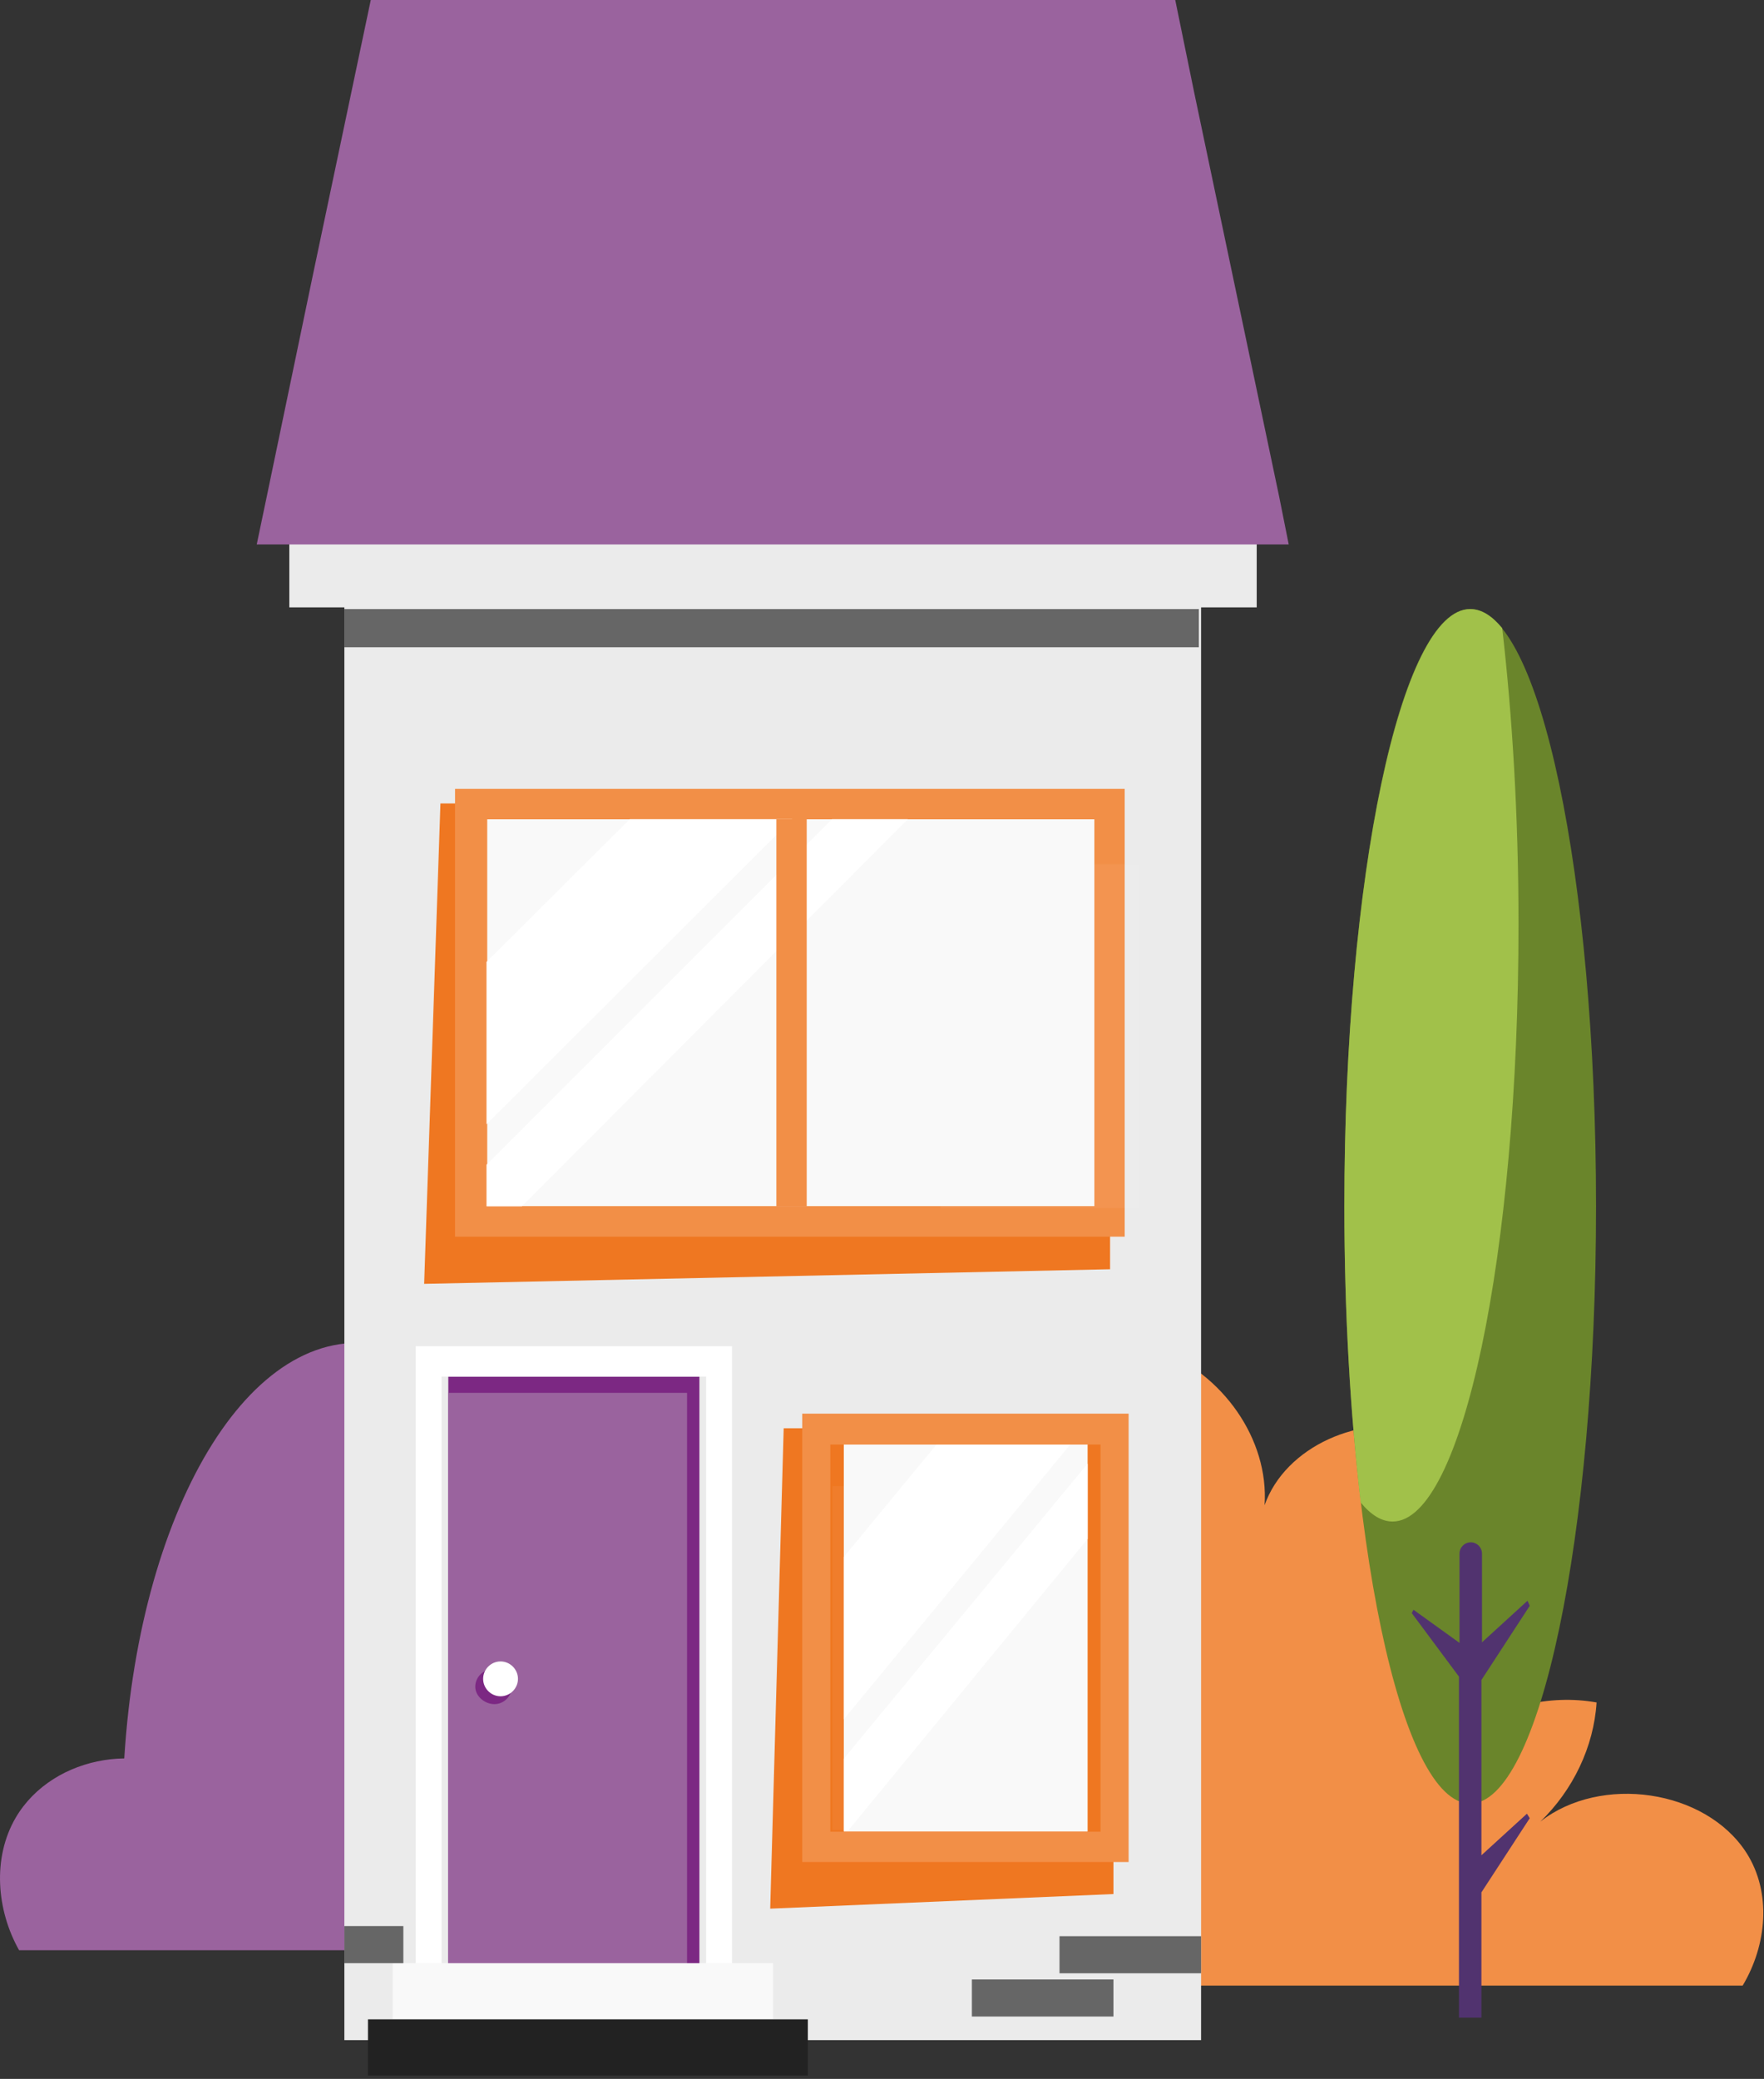
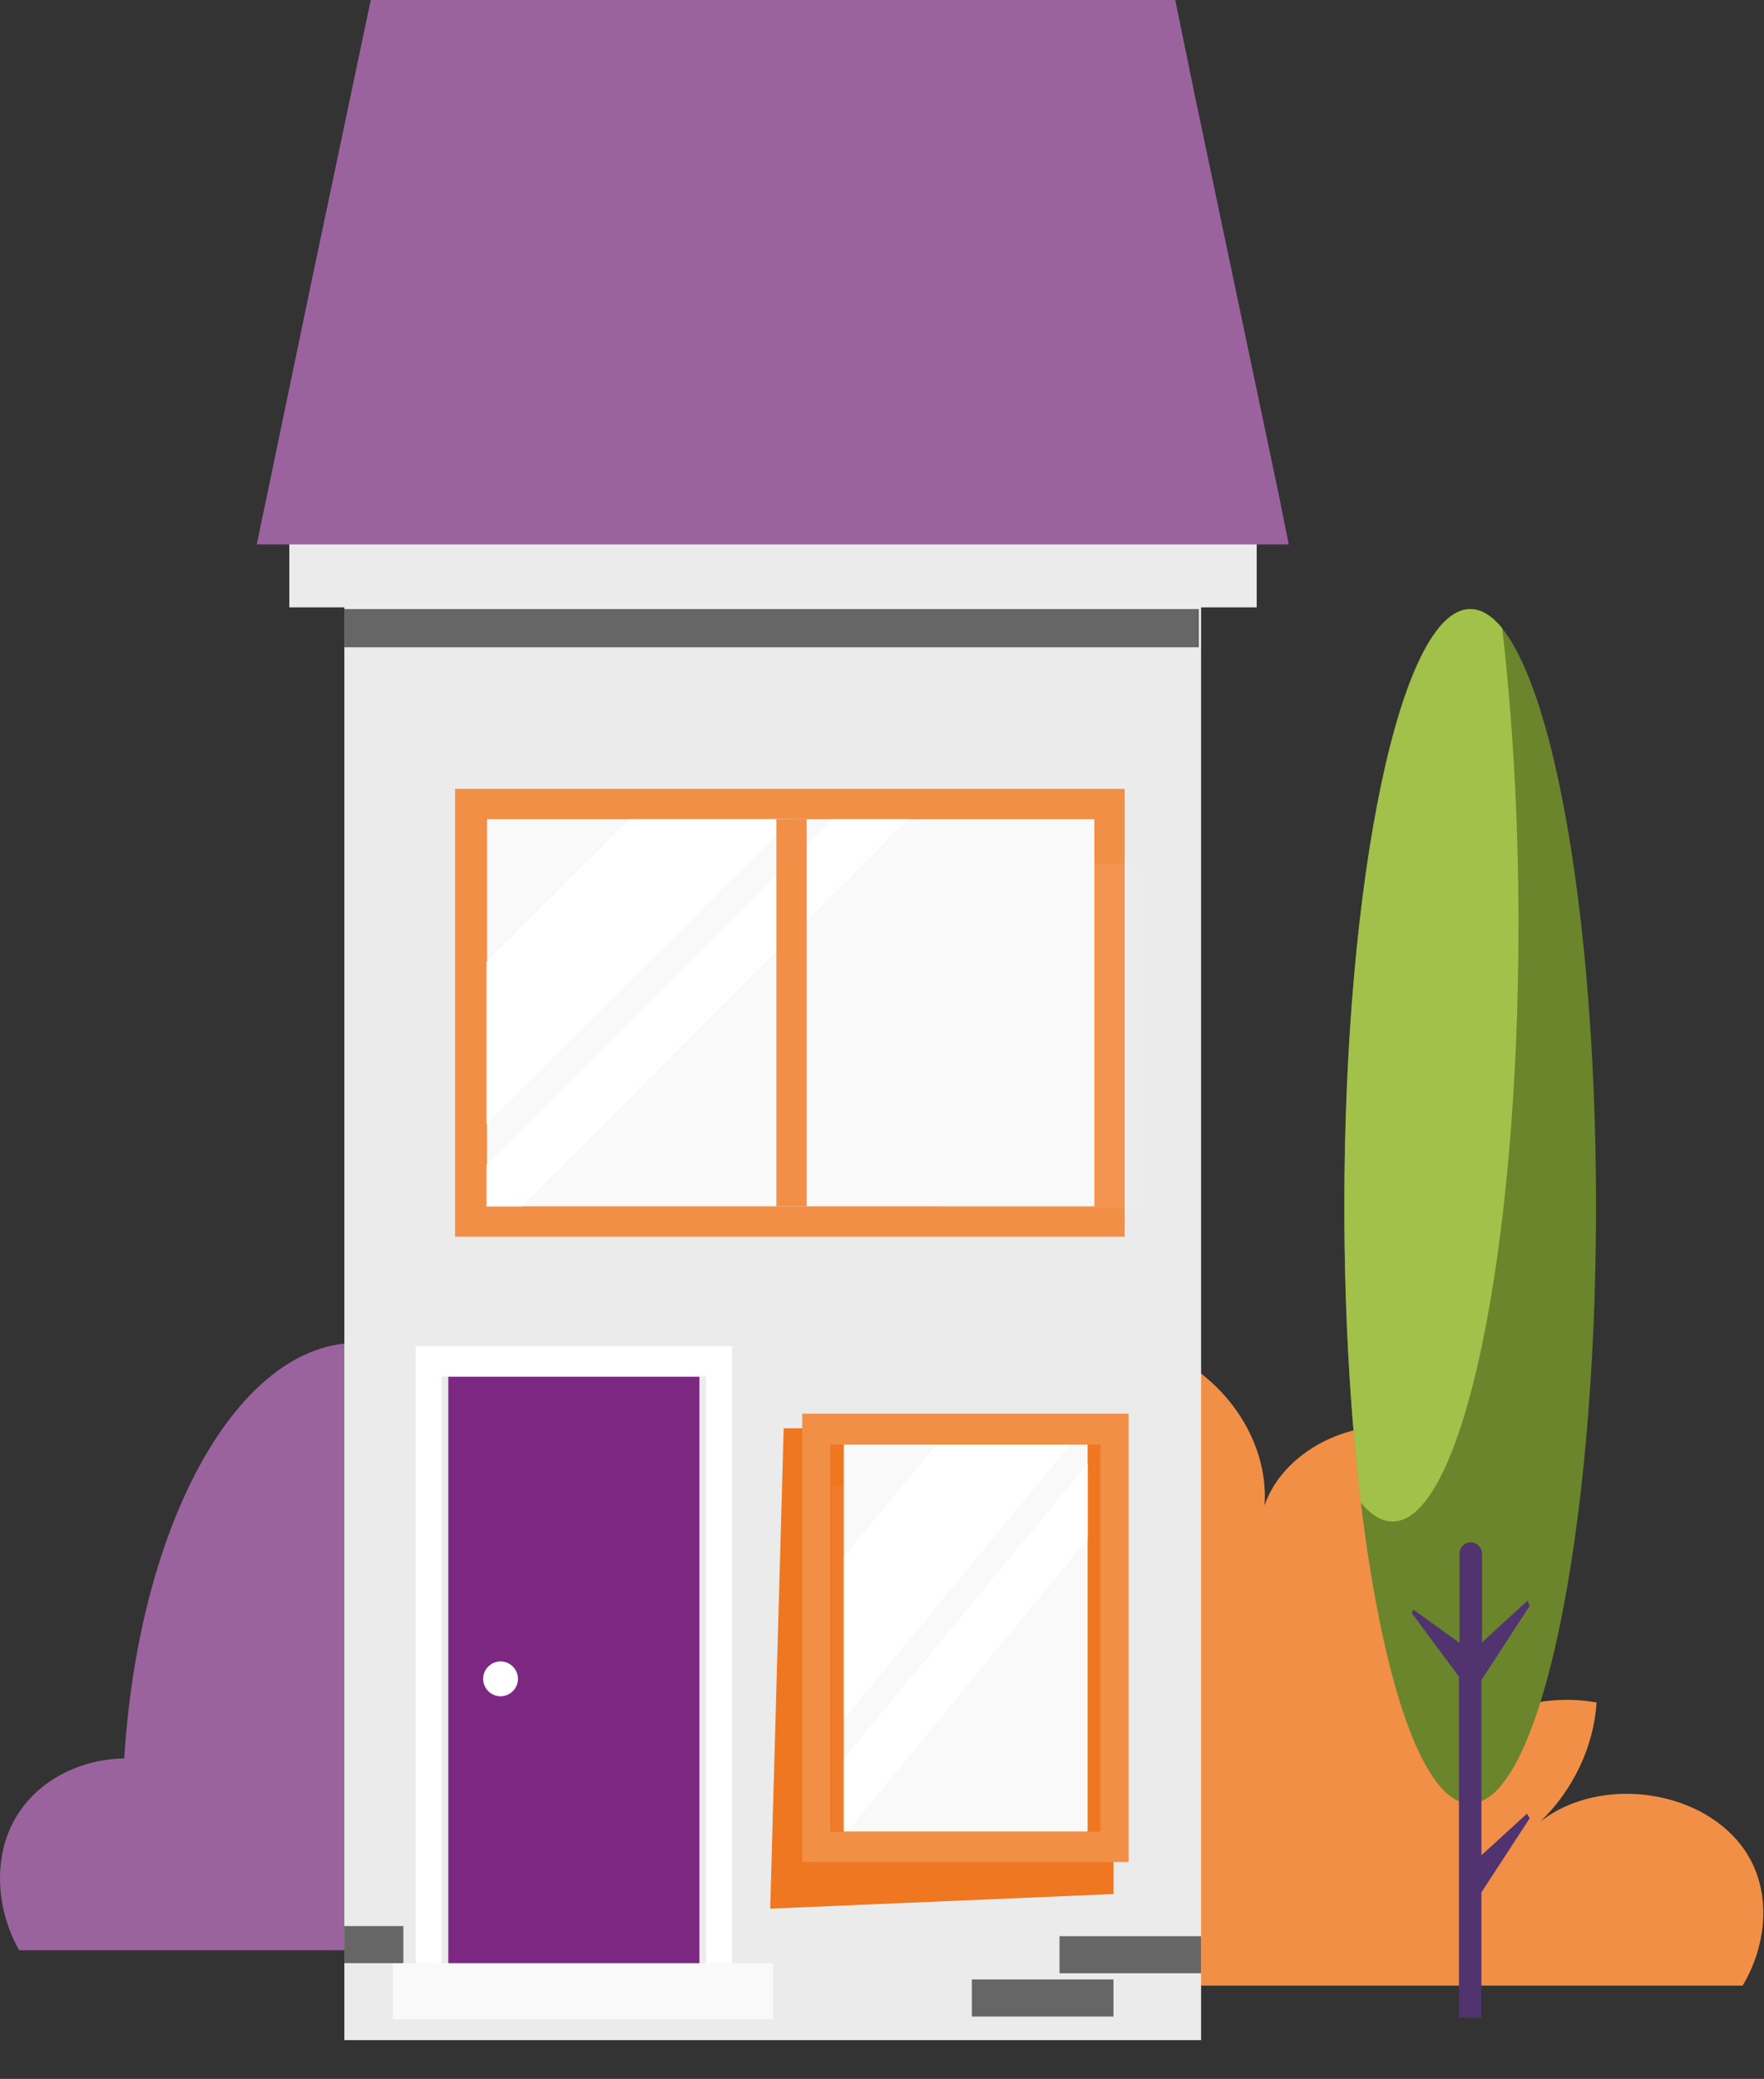
<svg xmlns="http://www.w3.org/2000/svg" width="314" height="370" viewBox="0 0 314 370" fill="none">
  <rect x="0" y="0" width="314" height="370" fill="#333333" stroke="none" />
  <g clip-path="url(#clip0)">
    <path d="M310.899 329.8C303.599 318.4 284.899 315.8 274.199 324.2C279.999 318.6 283.699 310.9 284.199 303C275.799 301.5 266.699 303.7 259.999 308.9C268.599 301.4 274.199 290.4 273.399 279.4C272.599 268.4 264.699 257.6 253.499 254.6C242.299 251.5 228.799 257.4 225.099 267.9C225.899 256.1 217.599 244.5 206.199 240.2V353.4H310.199C314.499 346.2 315.399 336.9 310.899 329.8Z" fill="#F28F47" />
    <path d="M2.799 323.5C9.499 312.1 26.699 309.5 36.599 317.9C31.299 312.3 27.899 304.6 27.399 296.7C35.099 295.2 43.499 297.4 49.599 302.6C41.699 295.1 36.599 284.1 37.299 273.1C37.999 262.1 45.299 251.3 55.599 248.3C65.899 245.2 78.299 251.1 81.699 261.6C80.999 249.8 88.599 238.2 99.099 233.9V347.1H3.399C-0.601 340 -1.401 330.7 2.799 323.5Z" fill="#9A639E" />
    <path d="M63.601 239C40.501 239 21.801 276.8 21.801 323.5C21.801 329.9 22.201 336 22.901 342H96.801H104.601H105.501H105.701H105.901H117.901" fill="#9A639E" />
    <path d="M213.799 84.6H61.299V363.1H213.799V84.6Z" fill="#EBEBEB" />
    <path d="M223.7 92.4H51.5V108.1H223.7V92.4Z" fill="#EBEBEB" />
    <path d="M229.399 96.9H45.699L47.499 88.3L55.599 49.4L65.999 0H209.199L212.599 16.6L227.699 88.4L229.399 96.9Z" fill="#9A639E" />
    <path d="M124.499 245H79.799V349.7H124.499V245Z" fill="#7C2883" />
    <path d="M125.7 245V349.7H78.6V245H125.7ZM130.6 239.6H126H78.6H74V245V349.7V355.1H78.6H125.7H130.3V349.7V245V239.6H130.6Z" fill="white" />
-     <path d="M122.299 247.9H79.799V350H122.299V247.9Z" fill="#9A639E" />
    <path d="M91.1 300.2C91.1 301.9 89.7 303.3 88 303.3C86.3 303.3 84.6 301.9 84.6 300.2C84.6 298.5 86 297.1 87.7 297.1C89.4 297.1 91.1 298.5 91.1 300.2Z" fill="#7C2883" />
    <path d="M92.2 298.8C92.2 300.5 90.8 301.9 89.1 301.9C87.4 301.9 86 300.5 86 298.8C86 297.1 87.4 295.7 89.1 295.7C90.8 295.7 92.2 297.1 92.2 298.8Z" fill="white" />
    <path d="M137.598 349.4H69.898V359.4H137.598V349.4Z" fill="#F9F9F9" />
-     <path d="M143.8 359.4H65.5V369.4H143.8V359.4Z" fill="#222222" />
    <path d="M213.399 108.4H61.299V115.2H213.399V108.4Z" fill="#666666" />
-     <path d="M78.4 143L75.5 228.5L197.6 225.9V143H78.4Z" fill="#EF7721" />
    <path d="M195.099 145.8H86.699V214.7H195.099V145.8Z" fill="#F9F9F9" />
    <path d="M194.8 145.8V214.7H86.7V145.8H194.8ZM200.5 140.4H195.1H86.7H81V145.8V214.7V220.1H86.4H194.8H200.2V214.7V145.8V140.4H200.5Z" fill="#F28F47" />
    <path d="M141 145.8L86.6 200.1V171.2L112.1 145.8H141Z" fill="white" />
    <path d="M161.6 145.8L92.9 214.7H86.6V207.3L148.1 145.8H161.6Z" fill="white" />
    <path d="M143.599 145.8H138.199V214.7H143.599V145.8Z" fill="#F28F47" />
    <g opacity="0.22">
      <path opacity="0.22" d="M202.898 153.8H167.398V215H202.898V153.8Z" fill="white" />
    </g>
    <path d="M139.5 254.2L137.1 339.7L198.2 337.1V254.2H139.5Z" fill="#EF7721" />
    <path d="M193.599 257.1H150.199V326H193.599V257.1Z" fill="#F9F9F9" />
    <path d="M195.899 257.1V326H147.799V257.1H195.899ZM200.899 251.6H195.899H147.799H142.799V257V326V331.4H147.799H195.899H200.899V326V257.1V251.6Z" fill="#F28F47" />
    <path d="M190.499 257.1L150.199 306V277.1L166.699 257.1H190.499Z" fill="white" />
    <path d="M193.599 260.5V273.9L150.899 325.9H150.199V313L193.599 260.5Z" fill="white" />
    <g opacity="0.22">
      <path opacity="0.22" d="M183.699 264.5H148.199V325.7H183.699V264.5Z" fill="white" />
    </g>
    <path d="M213.8 344.6H188.6V351.2H213.8V344.6Z" fill="#666666" />
    <path d="M198.2 352.3H173V358.9H198.2V352.3Z" fill="#666666" />
    <path d="M71.799 342.8H61.299V349.4H71.799V342.8Z" fill="#666666" />
    <path d="M284.101 214.7C284.101 273.4 274.101 321 261.701 321C249.301 321 239.301 273.4 239.301 214.7C239.301 156 249.301 108.4 261.701 108.4C274.101 108.4 284.101 156 284.101 214.7Z" fill="#6A852B" />
    <path d="M239.301 214.7C239.301 233.9 240.401 251.8 242.201 267.4C244.001 269.6 245.901 270.8 247.901 270.8C260.301 270.8 270.301 223.2 270.301 164.5C270.301 145.3 269.201 127.4 267.401 111.8C265.601 109.6 263.701 108.4 261.701 108.4C249.401 108.4 239.301 156 239.301 214.7Z" fill="#A1C14A" />
    <path d="M271.801 322.8L263.701 330.2V299L272.301 285.8L271.901 284.9L263.801 292.3V276.5C263.801 275.4 262.901 274.5 261.801 274.5C260.701 274.5 259.801 275.4 259.801 276.5V292.4L251.601 286.5L251.301 287.1L259.701 298.4V359.1H263.701V336.8L272.301 323.6L271.801 322.8Z" fill="#51336F" />
  </g>
  <defs>
    <clipPath id="clip0">
      <rect width="313.9" height="369.4" fill="white" />
    </clipPath>
  </defs>
</svg>